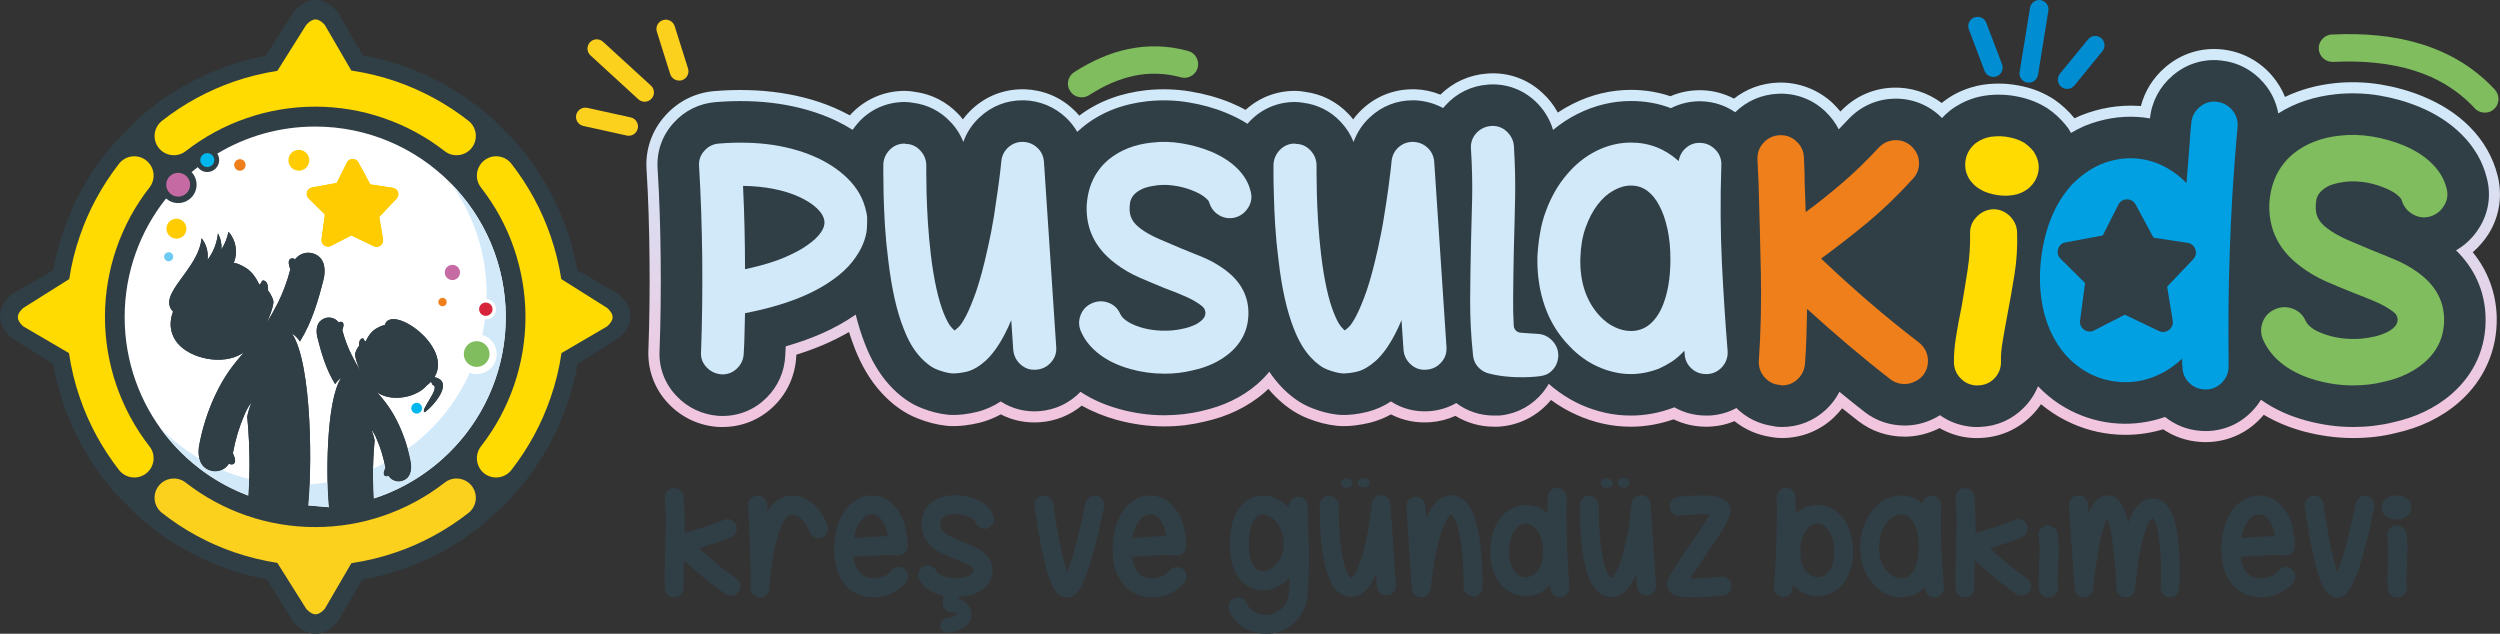
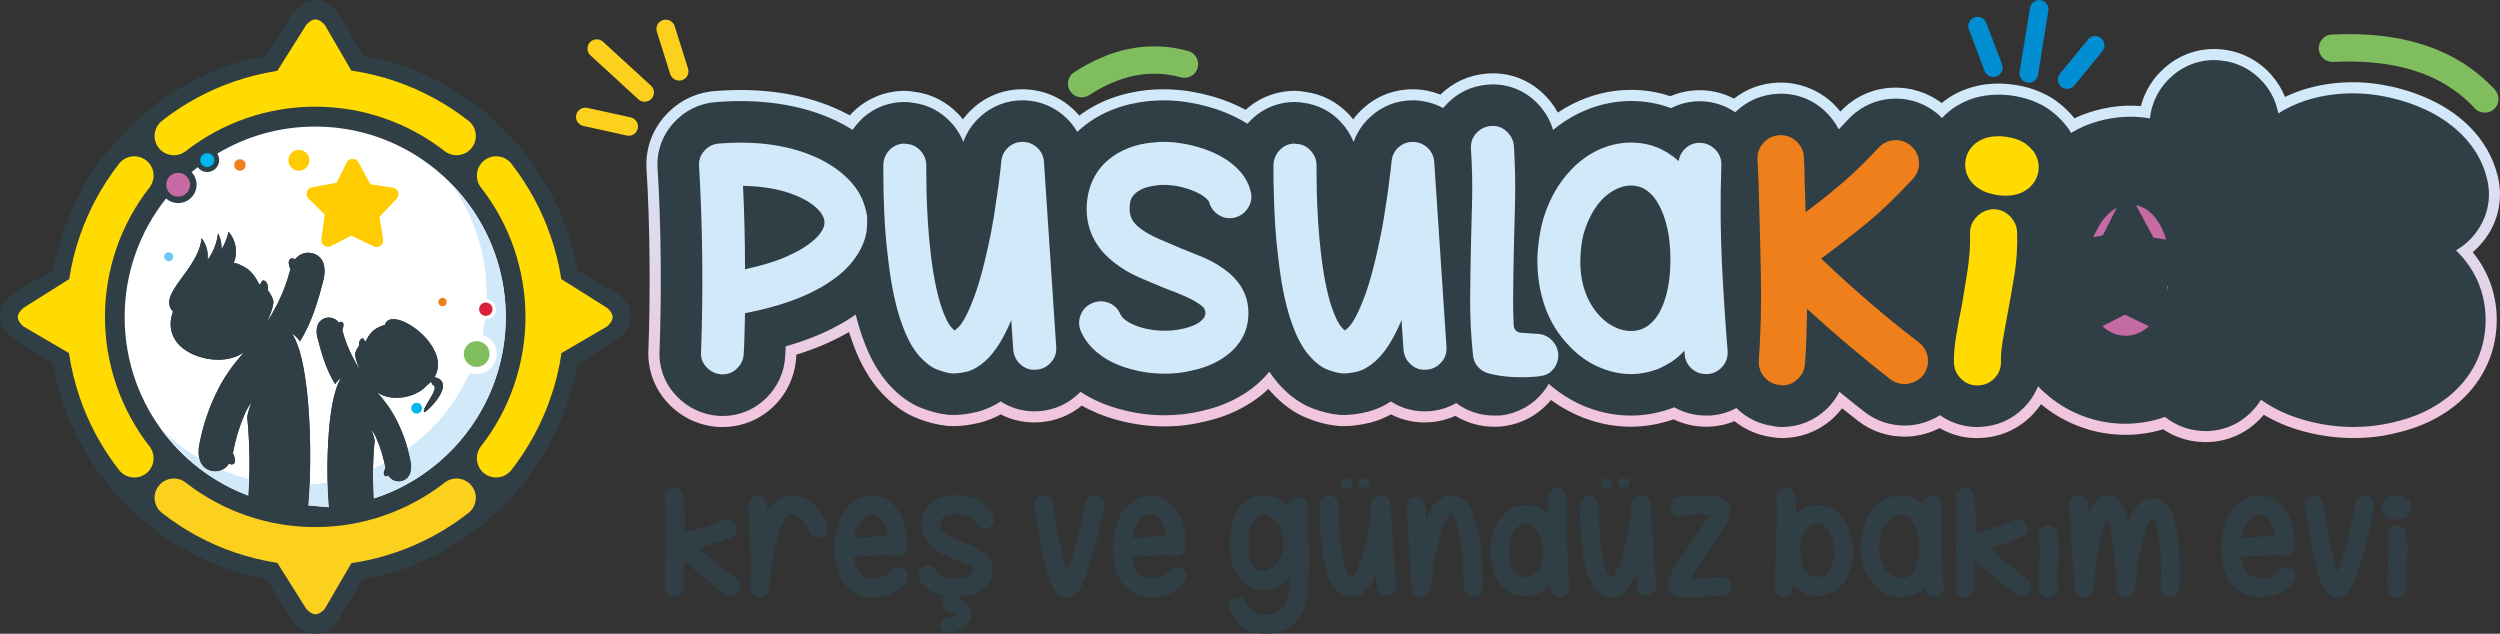
<svg xmlns="http://www.w3.org/2000/svg" xml:space="preserve" width="245.01mm" height="62.109mm" version="1.1" style="shape-rendering:geometricPrecision; text-rendering:geometricPrecision; image-rendering:optimizeQuality; fill-rule:evenodd; clip-rule:evenodd" viewBox="0 0 25130 6370">
  <rect x="0" y="0" width="25130" height="6370" fill="#333333" stroke="none" />
  <defs>
    <style type="text/css">
   
    .fil10 {fill:#FFDB02}
    .fil7 {fill:#FECC00}
    .fil12 {fill:#FECC00}
    .fil9 {fill:#F4993B}
    .fil5 {fill:#EF7F1A}
    .fil3 {fill:#D7243A}
    .fil11 {fill:#FBD11E}
    .fil13 {fill:#D1E9F9}
    .fil8 {fill:#C66AA4}
    .fil6 {fill:#6ECAF3}
    .fil2 {fill:#80BD5E}
    .fil0 {fill:#303E46}
    .fil4 {fill:#00B7ED}
    .fil1 {fill:white}
    .fil17 {fill:#FFDB02;fill-rule:nonzero}
    .fil16 {fill:#EF7F1A;fill-rule:nonzero}
    .fil24 {fill:#FBD11E;fill-rule:nonzero}
    .fil15 {fill:#D1E9F9;fill-rule:nonzero}
    .fil19 {fill:#C66AA4;fill-rule:nonzero}
    .fil18 {fill:#80BD5E;fill-rule:nonzero}
    .fil22 {fill:#78B93C;fill-rule:nonzero}
    .fil21 {fill:#303E46;fill-rule:nonzero}
    .fil20 {fill:#00A0E3;fill-rule:nonzero}
    .fil23 {fill:#008DD2;fill-rule:nonzero}
    .fil14 {fill:url(#id0)}
   
  </style>
    <linearGradient id="id0" gradientUnits="userSpaceOnUse" x1="16119.5" y1="1047.75" x2="16119.5" y2="4177.42">
      <stop offset="0" style="stop-opacity:1; stop-color:#D1E9F9" />
      <stop offset="1" style="stop-opacity:1; stop-color:#F1C5DE" />
    </linearGradient>
  </defs>
  <g id="Layer_x0020_1">
    <g id="_1735547960544">
      <g>
        <g>
          <path class="fil0" d="M5166 1408c330,369 551,821 638,1308l400 233c11,6 19,12 28,20 140,130 141,289 0,419 -8,7 -15,12 -23,17l-403 254c-89,503 -321,970 -668,1346 -3,2 -192,188 -195,190 -368,327 -818,545 -1302,631l-240 411c-6,11 -12,19 -20,28 -130,140 -289,140 -419,0 -7,-8 -12,-15 -17,-23l-264 -419c-479,-89 -925,-307 -1289,-632 -2,-1 -232,-232 -233,-234 -323,-367 -539,-815 -625,-1296l-406 -256c-8,-5 -15,-10 -22,-17 -141,-130 -141,-289 0,-419 8,-8 17,-14 27,-20l403 -235c81,-454 280,-879 576,-1234 4,-6 277,-288 283,-292 362,-322 803,-539 1278,-628l272 -432c5,-8 10,-15 17,-22 130,-141 289,-141 419,0 8,8 14,17 20,27l247 424c500,90 963,322 1337,667 2,2 178,181 181,184z" />
          <path class="fil1" d="M3168 1272c1058,0 1916,858 1916,1915 0,1012 -785,1841 -1779,1911l-602 -52c-833,-208 -1450,-961 -1450,-1859 0,-450 156,-865 416,-1192 33,29 75,46 122,46 102,0 185,-83 185,-185 0,-48 -19,-93 -50,-126 20,-17 40,-34 61,-50 22,29 57,49 96,49 66,0 120,-54 120,-120 0,-24 -7,-46 -19,-65 288,-173 624,-272 984,-272z" />
          <path class="fil2" d="M4791 3429c72,0 130,58 130,130 0,71 -58,129 -130,129 -71,0 -129,-58 -129,-129 0,-72 58,-130 129,-130z" />
          <path class="fil3" d="M4883 3041c37,0 68,30 68,67 0,37 -31,67 -68,67 -37,0 -67,-30 -67,-67 0,-37 30,-67 67,-67z" />
          <path class="fil4" d="M2083 1539c39,0 71,31 71,70 0,39 -32,70 -71,70 -38,0 -70,-31 -70,-70 0,-39 32,-70 70,-70z" />
          <path class="fil5" d="M2412 1600c-32,0 -58,26 -58,58 0,32 26,58 58,58 32,0 57,-26 57,-58 0,-32 -25,-58 -57,-58z" />
          <path class="fil6" d="M1696 2535c-25,0 -46,20 -46,45 0,26 21,46 46,46 25,0 45,-20 45,-46 0,-25 -20,-45 -45,-45z" />
-           <path class="fil7" d="M1774 2198c-56,0 -101,45 -101,101 0,55 45,100 101,100 55,0 100,-45 100,-100 0,-56 -45,-101 -100,-101z" />
-           <path class="fil8" d="M4548 2662c-43,0 -77,34 -77,76 0,43 34,77 77,77 42,0 76,-34 76,-77 0,-42 -34,-76 -76,-76z" />
          <path class="fil5" d="M4448 2994c-23,0 -42,19 -42,42 0,24 19,42 42,42 24,0 42,-18 42,-42 0,-23 -18,-42 -42,-42z" />
          <path class="fil4" d="M4188 4049c30,0 54,24 54,54 0,30 -24,54 -54,54 -29,0 -54,-24 -54,-54 0,-30 25,-54 54,-54z" />
          <path class="fil9" d="M3869 4341c-59,0 -106,-47 -106,-106 0,-59 47,-107 106,-107 59,0 107,48 107,107 0,59 -48,106 -107,106z" />
          <path class="fil7" d="M3004 1506c-58,0 -105,47 -105,105 0,58 47,105 105,105 58,0 105,-47 105,-105 0,-58 -47,-105 -105,-105z" />
          <path class="fil8" d="M1791 1737c66,0 120,53 120,119 0,67 -54,120 -120,120 -66,0 -120,-53 -120,-120 0,-66 54,-119 120,-119z" />
          <g>
            <path class="fil10" d="M3532 710l-268 -461c-66,-71 -118,-72 -185,0l-291 463c-148,23 -293,59 -434,107 -259,90 -505,222 -725,395 -85,66 -100,188 -34,272 66,84 188,99 272,33 185,-144 392,-256 613,-332 220,-76 453,-115 689,-115 236,0 468,39 688,115 221,76 428,188 613,332 84,66 206,51 272,-33 66,-84 51,-206 -33,-272 -221,-173 -467,-305 -726,-395 -146,-50 -297,-87 -451,-110l0 1z" />
            <path class="fil10" d="M5644 3549l460 -269c71,-65 73,-118 0,-184l-462 -291c-23,-148 -59,-293 -108,-434 -89,-260 -222,-505 -394,-726 -66,-84 -188,-99 -272,-33 -84,66 -99,187 -34,272 145,185 257,392 333,613 75,220 115,452 115,688 0,236 -40,469 -115,688 -76,221 -188,429 -333,614 -65,84 -50,206 34,272 84,65 206,50 272,-34 172,-221 305,-466 394,-726 51,-146 88,-297 110,-451l0 1z" />
            <path class="fil11" d="M3532 5661l-268 460c-66,71 -118,72 -185,0l-291 -463c-148,-23 -293,-59 -434,-107 -259,-89 -505,-222 -725,-395 -85,-66 -100,-187 -34,-272 66,-84 188,-99 272,-33 185,144 392,256 613,332 220,76 453,115 689,115 236,0 468,-39 688,-115 221,-76 428,-188 613,-332 84,-66 206,-51 272,33 66,85 51,206 -33,272 -221,173 -467,306 -726,395 -146,50 -297,87 -451,110l0 0z" />
            <path class="fil10" d="M693 3549l-460 -269c-71,-65 -72,-118 0,-184l463 -291c22,-148 58,-293 107,-434 89,-260 222,-505 394,-726 66,-84 188,-99 272,-33 85,66 100,187 34,272 -145,185 -256,392 -333,613 -75,220 -115,452 -115,688 0,236 40,469 115,688 77,221 188,429 333,614 66,84 51,206 -34,272 -84,65 -206,50 -272,-34 -172,-221 -305,-466 -394,-726 -51,-146 -87,-297 -110,-451l0 1z" />
          </g>
          <path class="fil0" d="M3091 5144c50,-400 48,-1495 -158,-1794 33,22 61,50 82,82 123,-199 184,-413 241,-638 18,-102 3,-195 -86,-238 -72,-34 -158,-12 -205,52 -10,-11 -26,-14 -40,-9 -40,16 -17,78 -6,110l-1 0c-30,117 -72,230 -125,337 -40,78 -78,145 -115,203 51,-106 77,-201 69,-228 -16,-57 -54,-103 -54,-103 0,0 8,-67 -26,-91 -35,-25 -40,14 -48,25 -8,11 -15,5 -15,5 0,0 -48,-116 -137,-167 -88,-52 -117,-47 -117,-47 43,-106 23,-228 -53,-313 -13,63 -37,123 -71,177 4,-56 -8,-112 -35,-161 -10,96 -47,189 -105,267 10,-78 -11,-157 -60,-219 -29,319 -454,564 -286,739 0,0 -80,167 47,319 127,151 449,226 649,100 6,-3 11,-7 17,-12 -100,117 -196,230 -295,444 -74,161 -128,333 -159,511 -11,103 11,195 104,231 74,29 158,1 199,-67 12,10 28,12 42,6 38,-19 10,-79 -3,-110 24,-133 63,-264 117,-389 18,-44 42,-86 72,-124 -20,47 -35,96 -45,146 16,163 23,326 23,489 -1,128 -7,273 -18,401 0,5 601,61 601,66z" />
          <path class="fil0" d="M3312 5144c-38,-300 -36,-1121 118,-1345 -25,16 -45,37 -61,62 -92,-149 -138,-310 -181,-479 -14,-76 -2,-146 65,-178 54,-26 118,-9 153,39 8,-8 20,-11 30,-7 30,12 13,58 5,82l0 0c23,88 54,173 95,253 29,59 58,109 85,152 -38,-79 -57,-150 -51,-171 12,-43 40,-77 40,-77 0,0 -6,-50 20,-68 26,-18 30,11 35,19 6,8 12,4 12,4 0,0 36,-87 102,-126 67,-39 88,-35 88,-35 60,-223 691,213 500,522 13,9 6,-4 19,5 173,56 -34,289 -115,347 -61,-11 168,-250 78,-274 -12,-18 -4,-14 -17,-32l0 0c-12,13 -27,26 -43,38 -95,114 -336,170 -486,76 -4,-3 -9,-6 -13,-9 75,87 147,172 221,332 56,121 96,250 120,383 8,78 -9,146 -78,173 -56,22 -119,1 -150,-50 -8,8 -21,9 -31,5 -29,-15 -8,-59 2,-83 -18,-100 -47,-197 -88,-291 -13,-33 -31,-65 -53,-93 14,35 26,72 33,109 -12,122 -17,244 -17,367 1,96 5,204 13,301 0,3 -451,45 -450,49z" />
          <path class="fil12" d="M3602 1632l118 217c1,3 3,4 6,5l223 34c25,4 44,20 52,44 8,23 2,47 -15,65l-170 179c-3,2 -3,4 -3,7l37 223c4,25 -6,48 -26,63 -19,14 -44,17 -67,6l-222 -107c-3,-1 -5,-1 -8,0l-200 104c-23,11 -47,9 -68,-5 -20,-14 -30,-37 -27,-62l33 -244c1,-4 0,-5 -2,-8l-161 -159c-17,-17 -23,-41 -16,-65 7,-24 26,-40 51,-45l242 -44c4,-1 5,-2 7,-5l101 -201c11,-22 32,-36 57,-36 25,0 47,12 58,34z" />
          <path class="fil13" d="M4535 1846c339,346 549,819 549,1341 0,853 -558,1576 -1328,1824 -4,-73 -7,-149 -7,-217 0,-28 0,-55 1,-83 39,-17 77,-36 115,-55 3,15 6,31 9,46 -10,24 -31,68 -2,83 10,4 23,3 31,-5 31,51 94,72 150,50 69,-27 86,-95 78,-173 -9,-49 -20,-98 -33,-146 269,-194 486,-457 624,-763 22,8 45,12 69,12 111,0 202,-90 202,-201 0,-92 -61,-169 -145,-193 11,-51 20,-103 27,-156 3,1 6,1 8,1 57,0 103,-46 103,-103 0,-54 -42,-98 -95,-102 0,-16 1,-31 1,-47 0,-415 -132,-799 -357,-1113zm-1228 3252l-2 0 -207 -18c6,-61 11,-132 14,-211l1 0c61,-4 121,-11 180,-21 2,96 7,182 14,250zm-810 -116c-359,-135 -667,-374 -887,-682 117,120 249,223 394,309 12,53 43,95 99,117 42,16 87,14 126,-3 89,37 181,68 276,93 -2,55 -4,111 -8,166z" />
        </g>
        <path class="fil0" d="M3091 5144c50,-400 48,-1495 -158,-1794 33,22 61,50 82,82 123,-199 184,-413 241,-638 18,-102 3,-195 -86,-238 -72,-34 -158,-12 -205,52 -10,-11 -26,-14 -40,-9 -40,16 -17,78 -6,110l-1 0c-30,117 -72,230 -125,337 -40,78 -78,145 -115,203 51,-106 77,-201 69,-228 -16,-57 -54,-103 -54,-103 0,0 8,-67 -26,-91 -35,-25 -40,14 -48,25 -8,11 -15,5 -15,5 0,0 -48,-116 -137,-167 -88,-52 -117,-47 -117,-47 43,-106 23,-228 -53,-313 -13,63 -37,123 -71,177 4,-56 -8,-112 -35,-161 -10,96 -47,189 -105,267 10,-78 -11,-157 -60,-219 -29,319 -454,564 -286,739 0,0 -80,167 47,319 127,151 449,226 649,100 6,-3 11,-7 17,-12 -100,117 -196,230 -295,444 -74,161 -128,333 -159,511 -11,103 11,195 104,231 74,29 158,1 199,-67 12,10 28,12 42,6 38,-19 10,-79 -3,-110 24,-133 63,-264 117,-389 18,-44 42,-86 72,-124 -20,47 -35,96 -45,146 16,163 23,326 23,489 -1,128 -7,273 -18,401 0,5 601,61 601,66z" />
        <path class="fil0" d="M3312 5144c-38,-300 -36,-1121 118,-1345 -25,16 -45,37 -61,62 -92,-149 -138,-310 -181,-479 -14,-76 -2,-146 65,-178 54,-26 118,-9 153,39 8,-8 20,-11 30,-7 30,12 13,58 5,82l0 0c23,88 54,173 95,253 29,59 58,109 85,152 -38,-79 -57,-150 -51,-171 12,-43 40,-77 40,-77 0,0 -6,-50 20,-68 26,-18 30,11 35,19 6,8 12,4 12,4 0,0 36,-87 102,-126 67,-39 88,-35 88,-35 60,-223 691,213 500,522 13,9 6,-4 19,5 173,56 -34,289 -115,347 -61,-11 168,-250 78,-274 -12,-18 -4,-14 -17,-32l0 0c-12,13 -27,26 -43,38 -95,114 -336,170 -486,76 -4,-3 -9,-6 -13,-9 75,87 147,172 221,332 56,121 96,250 120,383 8,78 -9,146 -78,173 -56,22 -119,1 -150,-50 -8,8 -21,9 -31,5 -29,-15 -8,-59 2,-83 -18,-100 -47,-197 -88,-291 -13,-33 -31,-65 -53,-93 14,35 26,72 33,109 -12,122 -17,244 -17,367 1,96 5,204 13,301 0,3 -451,45 -450,49z" />
        <path class="fil12" d="M3602 1632l118 217c1,3 3,4 6,5l223 34c25,4 44,20 52,44 8,23 2,47 -15,65l-170 179c-3,2 -3,4 -3,7l37 223c4,25 -6,48 -26,63 -19,14 -44,17 -67,6l-222 -107c-3,-1 -5,-1 -8,0l-200 104c-23,11 -47,9 -68,-5 -20,-14 -30,-37 -27,-62l33 -244c1,-4 0,-5 -2,-8l-161 -159c-17,-17 -23,-41 -16,-65 7,-24 26,-40 51,-45l242 -44c4,-1 5,-2 7,-5l101 -201c11,-22 32,-36 57,-36 25,0 47,12 58,34z" />
      </g>
      <g>
        <path class="fil14" d="M22969 974c156,-75 324,-119 497,-138 154,-16 311,-12 464,13 147,25 292,64 430,122 172,71 331,169 463,301 138,138 236,305 283,493 51,203 19,411 -92,588 -44,68 -97,130 -158,182 151,185 234,407 241,650 8,334 -127,638 -379,858 -182,159 -402,258 -637,310 -69,17 -138,30 -209,38 -72,8 -144,12 -217,12 -171,0 -342,-24 -507,-69 -138,-38 -270,-92 -393,-165 -12,15 -25,30 -39,44 -143,148 -333,229 -539,231 -13,1 -26,0 -39,-1l-18 -1c-135,-8 -264,-51 -376,-127 -149,45 -306,63 -461,53 -181,-11 -356,-59 -517,-141 -90,-45 -173,-101 -250,-164 -27,40 -58,78 -92,112 -137,139 -316,218 -510,227 -47,3 -94,1 -141,-5 -98,-13 -191,-45 -276,-94 -9,5 -18,9 -27,13 -102,47 -212,73 -324,73 -170,0 -333,-53 -468,-158 -54,-42 -108,-84 -161,-127 -25,32 -53,63 -83,92 -143,135 -327,207 -524,207 -37,0 -74,-4 -110,-11 -134,-20 -259,-74 -365,-159 -73,31 -151,49 -230,54 -13,1 -26,2 -39,2l-16 0c-114,0 -225,-25 -327,-74 -138,47 -282,74 -428,74 -95,0 -191,-10 -284,-31 -91,-21 -180,-50 -265,-89 -86,-38 -168,-86 -244,-141 -4,-3 -8,-6 -11,-8 -124,149 -295,243 -488,265 -21,3 -41,4 -61,4l-23 0c-138,0 -272,-37 -389,-109 -80,36 -166,58 -254,64 -136,10 -272,-16 -394,-79 -66,37 -137,65 -212,84 -100,24 -204,38 -307,33 -10,-1 -19,-2 -29,-3 -96,-10 -189,-35 -279,-70 -144,-54 -267,-148 -371,-261 -12,-13 -23,-25 -34,-39 -12,12 -24,23 -36,33 -174,152 -383,247 -607,296 -65,16 -131,28 -197,36 -68,8 -137,12 -206,12 -162,0 -323,-23 -480,-66 -122,-34 -240,-81 -350,-143 -119,98 -265,156 -420,167 -137,10 -273,-16 -394,-79 -67,37 -138,65 -213,84 -100,24 -203,38 -307,33 -9,-1 -19,-2 -29,-3 -95,-10 -189,-35 -278,-70 -145,-54 -268,-148 -372,-261 -119,-129 -205,-284 -269,-446 -21,-55 -40,-110 -58,-165 -166,97 -345,171 -529,228 0,6 0,12 -1,17 -10,188 -86,361 -219,494 -140,140 -324,216 -522,216l-10 0c-13,0 -26,0 -39,-1 -191,-14 -364,-96 -496,-235 -140,-148 -211,-342 -200,-546 11,-301 14,-603 11,-905 -3,-301 -11,-603 -30,-903 -13,-200 54,-391 188,-540 130,-145 304,-232 498,-247 222,-18 446,-14 666,19 209,32 414,89 605,181 29,14 58,29 87,44 7,-7 14,-15 21,-23 141,-144 329,-223 531,-223 34,0 68,4 101,10 169,22 320,100 437,223 16,17 32,35 46,54 29,-39 61,-75 96,-107 139,-128 315,-196 503,-196l4 0c6,0 13,0 20,0 184,7 355,77 489,204 21,19 40,40 58,61 197,-149 430,-229 676,-256 147,-15 295,-11 440,13 139,23 276,60 407,114 51,21 100,45 149,71 136,-124 310,-191 496,-191 34,0 68,4 102,10 168,22 320,100 437,223 16,17 32,35 46,54 29,-39 61,-75 96,-107 139,-128 315,-196 503,-196l3 0c7,0 14,0 21,0 87,3 173,21 254,54 127,-125 291,-199 471,-212 206,-16 403,53 554,194 63,57 115,124 155,198 48,-32 98,-61 150,-87 183,-92 381,-141 586,-141 135,0 268,21 396,64 101,-44 212,-64 323,-60 111,4 218,33 316,84 127,-100 280,-155 443,-161 202,-7 403,68 551,208 27,26 52,54 76,83 139,-148 324,-233 527,-240 176,-7 351,49 491,154 0,0 0,0 0,0 6,-5 13,-10 19,-15 39,-30 81,-57 125,-80 50,-26 103,-47 158,-63 72,-22 146,-33 221,-36 65,-3 130,0 194,9 137,18 269,61 387,133 8,5 16,10 24,15 76,52 145,115 203,186 2,2 3,3 5,5 16,-8 33,-15 49,-23 7,-3 15,-6 22,-9 180,-71 375,-105 569,-93 9,0 18,1 26,2 40,-153 125,-287 246,-391 157,-135 358,-200 565,-179 199,20 378,113 508,265 55,64 99,136 130,213z" />
        <path class="fil0" d="M22901 1140c173,-110 370,-171 577,-193 145,-15 290,-11 434,12 139,23 275,61 406,115 158,65 305,156 426,277 124,123 213,272 254,441 45,173 17,350 -79,501 -59,94 -138,170 -231,223 181,177 290,404 297,672 8,303 -112,572 -340,771 -169,147 -372,238 -590,286 -64,16 -129,27 -195,35 -68,8 -137,12 -205,12 -162,0 -322,-23 -478,-66 -161,-44 -314,-111 -450,-208 -25,42 -56,81 -91,117 -122,127 -284,196 -460,198 -11,0 -20,0 -31,-1l-18 -1c-135,-8 -260,-57 -364,-140 -151,53 -312,76 -473,66 -166,-10 -326,-54 -474,-129 -124,-63 -235,-146 -330,-246 -32,79 -79,152 -142,215 -118,120 -270,187 -437,194 -39,3 -79,1 -119,-5 -106,-14 -203,-53 -288,-113 -24,16 -50,30 -77,42 -87,41 -181,62 -277,62 -146,0 -284,-45 -400,-134 -86,-67 -171,-135 -256,-205 -33,65 -78,125 -133,177 -122,115 -278,177 -447,177 -30,0 -61,-3 -90,-10 -140,-20 -266,-82 -366,-181 -78,43 -165,68 -257,75 -11,1 -20,1 -31,1l-16 0c-114,0 -223,-28 -319,-83 -3,1 -7,2 -11,4 -136,51 -279,79 -425,79 -87,0 -174,-9 -259,-28 -84,-19 -166,-46 -245,-81 -79,-36 -154,-80 -224,-131 -34,-24 -67,-51 -99,-79 -17,30 -37,58 -58,85 -106,130 -253,212 -420,232 -17,2 -31,2 -48,2l-23 0c-140,0 -271,-43 -381,-126 -81,47 -173,75 -270,82 -139,10 -273,-24 -387,-98 -72,48 -152,84 -237,105 -90,22 -183,35 -275,30 -8,0 -15,-1 -23,-2 -86,-9 -170,-32 -251,-63 -128,-48 -237,-132 -329,-232 -39,-43 -75,-89 -107,-137 -35,43 -75,84 -118,122 -160,140 -353,226 -559,272 -61,15 -123,26 -185,33 -64,7 -128,11 -193,11 -152,0 -303,-21 -450,-62 -139,-38 -273,-94 -393,-174 -111,115 -255,183 -416,195 -139,10 -272,-24 -386,-98 -73,48 -152,84 -238,105 -90,22 -183,35 -275,30 -8,0 -15,-1 -23,-2 -86,-9 -170,-32 -251,-63 -128,-48 -237,-132 -329,-232 -109,-120 -189,-262 -247,-412 -38,-96 -69,-197 -95,-299 -210,147 -453,248 -703,319 -1,32 -3,64 -5,96 -8,160 -73,306 -187,420 -119,119 -274,184 -443,184l-10 0c-11,0 -20,-1 -31,-1 -163,-12 -311,-82 -423,-201 -120,-126 -180,-290 -169,-463 11,-304 14,-608 11,-912 -3,-303 -12,-607 -31,-909 -11,-171 45,-332 160,-459 110,-123 258,-197 424,-210 213,-17 428,-14 640,18 198,30 393,85 574,171 56,27 110,57 162,90 22,-32 47,-62 74,-91 120,-123 279,-189 451,-189 28,0 56,3 83,8 143,18 273,83 374,190 58,60 102,129 131,204 34,-96 91,-182 168,-252 118,-109 267,-167 427,-167l4 0c5,0 10,0 16,0 157,6 302,66 417,174 45,43 83,91 113,143 17,-15 34,-30 52,-45 188,-156 415,-237 657,-263 137,-14 274,-11 410,12 131,21 259,56 382,107 73,30 144,66 210,108 9,-10 18,-20 28,-30 120,-123 278,-189 450,-189 29,0 57,3 84,8 143,18 273,83 374,190 57,60 101,129 131,204 34,-96 91,-182 168,-252 118,-109 267,-167 427,-167l3 0c6,0 11,0 16,0 102,4 199,31 286,78 7,-9 15,-17 23,-26 112,-125 262,-198 429,-210 176,-13 341,45 471,164 87,81 150,181 182,292 76,-63 159,-118 248,-162 168,-84 348,-129 536,-129 141,0 276,24 401,72 96,-49 203,-73 313,-69 122,5 236,43 333,110 118,-115 269,-180 435,-186 175,-7 343,56 470,177 56,53 102,114 136,181 32,-33 64,-66 95,-100 120,-128 279,-202 454,-208 171,-7 335,53 462,168 3,3 5,5 8,8 7,6 13,12 19,18 21,-23 44,-45 69,-65 5,-5 9,-8 14,-12 35,-27 72,-50 110,-70 44,-23 90,-41 138,-56 63,-18 128,-28 193,-31 59,-2 117,0 175,8 122,17 239,54 344,118 7,4 13,8 19,12 68,46 128,102 180,165 10,12 18,22 27,35 10,15 19,30 27,46 43,-25 86,-48 132,-68 6,-3 11,-5 17,-7 166,-66 342,-97 521,-86 42,3 83,7 124,15 18,-170 98,-319 227,-430 135,-116 305,-171 481,-153 172,17 324,96 436,227 77,89 126,194 146,306z" />
        <path class="fil15" d="M7253 3763c-60,-5 -110,-28 -151,-72 -41,-43 -60,-94 -55,-154 11,-302 15,-614 12,-938 -4,-323 -14,-633 -32,-930 -4,-58 13,-109 53,-153 40,-45 89,-69 146,-73 195,-16 377,-11 546,14 168,26 320,71 455,135 133,64 242,143 326,236 46,51 83,106 110,165 26,58 44,119 53,181 2,33 1,74 -2,123 -3,49 -17,101 -40,158 -23,56 -59,116 -108,178 -49,62 -115,123 -199,182 -213,151 -506,262 -878,333 -2,69 -4,137 -5,204 -1,68 -4,135 -8,202 -2,57 -24,106 -65,147 -41,41 -90,62 -148,62l-10 0z" />
        <path class="fil15" d="M10278 1426l4 0c57,2 106,22 146,60 40,37 62,85 66,143l123 1858c5,60 -13,112 -53,156 -40,45 -90,69 -150,73 -59,5 -111,-13 -156,-53 -44,-40 -68,-90 -73,-149l-20 -296c-20,48 -41,94 -63,136 -60,117 -125,208 -196,273 -64,57 -126,93 -185,108 -58,14 -110,20 -154,18 -42,-4 -91,-17 -146,-38 -56,-21 -112,-63 -170,-125 -67,-73 -122,-167 -166,-283 -71,-175 -123,-407 -157,-698 -15,-117 -26,-232 -33,-345 -6,-113 -11,-214 -13,-301 -2,-88 -3,-160 -3,-216 0,-57 0,-87 0,-92 2,-57 23,-107 64,-149 41,-42 92,-63 152,-63 2,0 3,1 3,3 60,0 110,21 151,65 41,43 62,94 62,154 0,0 0,26 0,78 0,52 1,121 3,205 2,84 7,180 13,287 7,108 17,217 30,328 31,255 75,451 130,588 27,65 50,108 70,132 20,23 33,36 40,38 2,-2 14,-12 35,-30 21,-18 47,-56 78,-115 31,-59 65,-142 103,-249 37,-108 76,-252 116,-434 25,-109 45,-215 62,-319 16,-104 30,-197 41,-278 11,-81 20,-147 25,-197 6,-51 8,-77 8,-77 5,-55 28,-102 69,-140 41,-37 89,-56 144,-56z" />
        <path class="fil15" d="M11704 3756c-115,0 -228,-15 -339,-46 -122,-34 -225,-82 -311,-147 -85,-64 -148,-140 -187,-229 -25,-55 -26,-111 -5,-166 21,-56 59,-95 114,-120 56,-24 111,-26 167,-5 55,21 95,59 119,115 13,29 41,55 82,80 41,24 91,44 149,60 59,15 123,24 191,26 69,2 138,-4 206,-20 14,-2 33,-7 59,-15 25,-8 51,-18 76,-31 26,-14 47,-30 65,-49 18,-18 27,-41 27,-68 0,-6 -3,-17 -9,-33 -5,-15 -27,-35 -65,-60 -39,-26 -88,-52 -146,-76 -57,-25 -118,-49 -183,-73 -88,-36 -176,-72 -262,-110 -87,-38 -168,-85 -243,-143 -197,-149 -293,-340 -286,-575 11,-197 85,-354 223,-469 117,-95 262,-152 435,-169 98,-12 197,-9 298,8 101,16 198,44 291,81 111,47 200,104 269,173 69,69 113,145 133,230 15,57 7,111 -25,162 -32,51 -77,85 -135,100 -57,13 -111,5 -161,-26 -50,-31 -82,-76 -98,-133 -4,-11 -20,-28 -48,-50 -28,-22 -70,-45 -128,-67 -62,-24 -127,-40 -195,-48 -67,-8 -130,-6 -187,5 -58,9 -103,23 -135,42 -32,18 -56,38 -71,59 -16,22 -25,43 -29,65 -3,22 -5,40 -5,53 -2,45 6,84 24,117 17,33 47,65 89,96 51,38 113,72 185,103 72,31 144,62 218,93 73,29 145,59 217,88 72,30 138,66 198,108 171,116 258,262 263,439 4,164 -57,302 -183,413 -100,86 -226,146 -379,179 -44,11 -90,19 -138,25 -48,6 -96,8 -145,8z" />
        <path class="fil15" d="M14201 1426l3 0c58,2 107,22 147,60 39,37 62,85 66,143l123 1858c4,60 -13,112 -53,156 -40,45 -90,69 -150,73 -60,5 -112,-13 -156,-53 -44,-40 -69,-90 -73,-149l-20 -296c-20,48 -41,94 -63,136 -60,117 -125,208 -196,273 -65,57 -126,93 -185,108 -59,14 -110,20 -154,18 -43,-4 -91,-17 -147,-38 -55,-21 -112,-63 -169,-125 -67,-73 -122,-167 -167,-283 -70,-175 -123,-407 -156,-698 -15,-117 -26,-232 -33,-345 -7,-113 -11,-214 -13,-301 -3,-88 -4,-160 -4,-216 0,-57 0,-87 0,-92 3,-57 24,-107 65,-149 41,-42 92,-63 151,-63 3,0 4,1 4,3 60,0 110,21 151,65 41,43 62,94 62,154 0,0 0,26 0,78 0,52 1,121 3,205 2,84 7,180 13,287 7,108 17,217 30,328 31,255 74,451 130,588 26,65 50,108 70,132 19,23 33,36 39,38 3,-2 14,-12 35,-30 21,-18 47,-56 78,-115 31,-59 66,-142 104,-249 37,-108 76,-252 116,-434 24,-109 45,-215 61,-319 17,-104 31,-197 42,-278 11,-81 19,-147 25,-197 5,-51 8,-77 8,-77 5,-55 27,-102 68,-140 41,-37 90,-56 145,-56z" />
        <path class="fil15" d="M14971 3755c-36,-8 -68,-24 -97,-50 -41,-37 -64,-84 -68,-142 -20,-192 -29,-377 -28,-555 1,-177 4,-360 8,-548 4,-153 8,-309 12,-467 3,-159 -1,-324 -12,-497 -4,-60 13,-112 53,-157 40,-44 90,-68 150,-73 60,-4 112,14 156,55 44,41 69,91 73,148 11,182 15,355 12,519 -4,164 -7,326 -12,485 -4,180 -7,355 -8,525 -1,91 1,182 6,275 2,38 31,68 69,71 57,5 116,8 175,12 57,3 106,28 147,72 40,44 59,96 57,154l-3 23c-8,54 -34,99 -76,134 -42,35 -92,42 -150,47 -166,14 -333,3 -460,-30 -1,-1 -2,-1 -4,-1z" />
        <path class="fil15" d="M16611 3234c58,-59 102,-143 133,-251 31,-107 47,-233 47,-377 0,-113 -10,-215 -30,-306 -20,-91 -47,-169 -82,-234 -34,-66 -75,-115 -123,-150 -47,-34 -101,-51 -161,-51 -58,0 -116,16 -176,50 -60,33 -114,81 -161,144 -48,63 -88,140 -120,230 -32,89 -49,191 -52,304 -4,119 11,230 45,331 35,100 86,186 155,257 44,47 93,83 148,108 54,26 108,38 161,38 84,0 156,-31 216,-93zm755 293c4,60 -13,112 -52,158 -39,45 -88,70 -148,75l-16 0c-58,0 -107,-19 -148,-57 -41,-38 -64,-85 -68,-143 0,-15 -2,-28 -4,-36 -2,4 -6,10 -13,16 -36,38 -74,70 -115,97 -41,26 -83,49 -128,69 -95,36 -188,54 -279,54 -58,0 -114,-6 -168,-19 -54,-12 -109,-30 -164,-55 -54,-24 -104,-53 -152,-88 -47,-34 -92,-73 -134,-118 -111,-113 -194,-246 -248,-400 -54,-154 -79,-321 -75,-501 5,-82 13,-161 27,-239 13,-77 33,-152 60,-223 51,-137 119,-257 206,-359 86,-104 186,-184 299,-241 113,-56 229,-84 349,-84 182,0 341,62 479,186 9,-53 33,-98 74,-133 41,-36 90,-52 145,-50 58,2 108,25 150,68 42,43 62,95 60,155 -12,350 -9,682 6,995 16,314 35,605 57,873z" />
        <path class="fil16" d="M19290 3443c50,41 80,92 88,154 8,63 -7,120 -45,173 -24,29 -53,51 -86,66 -34,16 -67,24 -101,24 -55,0 -103,-16 -143,-47 -142,-110 -283,-225 -423,-343 -140,-119 -278,-240 -415,-365 -2,94 -4,186 -7,277 -2,91 -7,182 -14,273 -5,62 -29,114 -74,156 -44,42 -97,63 -160,63 -2,0 -4,-1 -7,-2 -2,-1 -5,-2 -7,-2 -65,-4 -118,-31 -160,-79 -42,-48 -60,-104 -56,-169 20,-287 26,-582 20,-883 -6,-302 -14,-603 -23,-902l-11 -237c-2,-65 19,-121 63,-167 44,-47 99,-72 163,-74 65,-2 121,19 167,63 47,44 72,98 74,160 2,41 4,80 5,118 2,39 2,78 2,119l11 313c127,-94 251,-193 372,-297 121,-104 241,-221 361,-350 45,-48 100,-73 163,-76 64,-2 120,18 167,61 48,46 74,100 76,164 2,63 -19,119 -65,167 -151,165 -302,311 -454,437 -152,125 -307,246 -465,361 153,146 313,291 479,434 167,144 335,281 505,410z" />
        <path class="fil17" d="M20276 2332c5,146 -4,290 -27,431 -23,142 -47,278 -72,408 -17,89 -32,175 -46,258 -14,83 -20,152 -17,208 0,65 -22,121 -67,167 -45,46 -101,69 -167,70 -7,1 -19,1 -36,-2 -55,-7 -102,-32 -141,-75 -40,-43 -60,-93 -62,-152 -1,-82 6,-170 22,-265 15,-95 33,-194 55,-297 20,-118 41,-240 60,-367 20,-127 28,-251 25,-372 -1,-63 21,-118 67,-165 45,-47 100,-72 163,-76 64,-1 119,21 167,66 47,46 73,100 76,163zm165 -811c42,63 59,128 50,195 -10,69 -43,128 -101,178 -35,27 -72,46 -113,58 -57,16 -122,19 -193,10 -33,-5 -66,-12 -99,-23 -32,-10 -60,-23 -85,-39 -20,-12 -38,-25 -53,-39 -15,-15 -28,-30 -41,-46 -42,-59 -59,-125 -49,-199 10,-69 43,-127 100,-175 16,-12 34,-23 52,-33 18,-9 39,-17 61,-24 28,-8 59,-13 93,-14 34,-2 68,0 101,4 71,10 132,30 184,61 35,25 66,53 93,86z" />
-         <path class="fil18" d="M23655 3874c-124,0 -247,-17 -366,-50 -132,-36 -244,-89 -336,-158 -93,-70 -160,-152 -203,-248 -27,-60 -28,-120 -6,-180 23,-60 64,-103 124,-129 60,-27 120,-28 180,-6 60,23 103,64 129,124 15,31 44,60 88,87 45,26 98,47 162,64 63,17 132,27 207,29 74,2 148,-5 222,-22 15,-2 36,-7 63,-16 28,-8 55,-20 83,-34 27,-14 51,-32 70,-52 19,-20 29,-45 29,-74 0,-7 -3,-19 -9,-36 -6,-16 -30,-38 -70,-64 -44,-29 -96,-57 -159,-83 -62,-26 -128,-53 -197,-79 -96,-38 -191,-78 -284,-118 -93,-41 -181,-93 -262,-155 -213,-160 -316,-368 -309,-622 12,-213 92,-382 240,-506 127,-103 284,-164 471,-183 106,-12 213,-9 322,9 109,18 213,47 314,88 120,50 217,112 291,187 74,74 122,156 144,247 17,63 8,121 -27,176 -35,56 -83,91 -146,108 -62,15 -120,5 -174,-29 -54,-33 -89,-81 -106,-143 -5,-12 -22,-30 -52,-54 -30,-24 -76,-48 -138,-72 -67,-26 -137,-44 -211,-52 -73,-8 -140,-7 -202,5 -63,10 -111,25 -146,45 -35,21 -60,42 -77,65 -17,23 -27,46 -31,70 -3,24 -5,43 -5,57 -3,48 6,90 25,126 19,36 51,71 97,104 55,41 122,78 199,112 78,33 157,67 236,100 79,31 157,63 235,96 78,32 149,71 214,116 184,125 279,283 284,475 4,177 -61,325 -198,445 -108,93 -244,158 -410,194 -47,12 -97,21 -149,27 -51,6 -103,9 -156,9z" />
        <path class="fil19" d="M21603 3278c122,-112 191,-288 206,-527 6,-141 -4,-254 -33,-340 -28,-86 -58,-151 -92,-197 -68,-97 -152,-150 -253,-156 -47,-3 -94,6 -140,26 -45,19 -86,50 -123,91 -36,38 -73,98 -112,178 -38,81 -64,192 -78,335 -13,122 -7,231 15,327 23,96 61,175 115,236 67,76 146,117 237,123 93,6 179,-26 258,-96z" />
-         <path class="fil20" d="M22402 3678c1,65 -21,120 -66,167 -45,46 -100,70 -165,70l-17 -1c-60,-4 -111,-27 -153,-71 -41,-43 -63,-96 -63,-158 -2,-12 -3,-26 -3,-40 -1,-15 0,-28 0,-40l-22 20c-87,77 -181,133 -283,170 -102,37 -207,52 -314,45 -110,-7 -213,-35 -310,-84 -96,-50 -180,-116 -252,-200 -94,-111 -161,-243 -202,-394 -21,-78 -35,-160 -42,-246 -7,-85 -6,-175 2,-268 33,-334 137,-597 313,-790 87,-90 185,-160 294,-208 115,-46 229,-65 342,-58 117,7 229,42 335,104 72,43 132,91 182,144 7,-71 28,-340 33,-408 4,-68 9,-134 16,-199 6,-62 34,-114 83,-156 50,-43 106,-61 168,-55 64,7 117,35 160,84 42,50 60,107 54,171 -15,155 -43,519 -53,695 -10,176 -18,358 -25,546 -7,188 -11,379 -13,575 -1,195 -1,390 1,585z" />
        <path class="fil21" d="M7469 1868c13,273 20,552 20,838 166,-36 300,-76 401,-120 100,-44 176,-85 227,-123 58,-40 102,-81 132,-123 30,-42 42,-81 38,-116 -5,-42 -28,-84 -72,-127 -43,-42 -100,-79 -171,-113 -155,-73 -347,-112 -575,-116z" />
        <path class="fil22" d="M23448 548c-35,2 -65,-25 -67,-61 -1,-35 26,-65 61,-67 322,-15 619,13 884,96 269,84 504,225 698,435 25,26 23,67 -3,91 -26,24 -66,23 -90,-3 -179,-193 -396,-323 -643,-400 -250,-79 -532,-105 -840,-91z" />
        <path class="fil18" d="M23452 622c-38,1 -73,-12 -99,-36 -26,-24 -43,-57 -45,-95l0 -1c-2,-37 12,-72 36,-98 23,-26 57,-44 95,-45 165,-8 323,-5 474,11 153,16 298,45 435,88 140,44 271,103 394,178 121,75 233,166 335,275l1 2c26,28 38,64 37,99 -1,34 -15,68 -42,94l-2 2c-27,26 -63,38 -98,36 -35,-1 -69,-15 -95,-41l-1 -2c-85,-92 -179,-168 -281,-231 -101,-63 -212,-112 -330,-149 -120,-38 -249,-63 -384,-77 -137,-15 -280,-17 -430,-10l0 0z" />
        <path class="fil23" d="M20486 753c-9,51 -57,85 -108,77 -51,-8 -85,-56 -77,-107l105 -644c8,-51 56,-86 107,-78 51,9 86,57 77,108l-104 644z" />
        <g>
          <path class="fil23" d="M20852 859c-33,40 -92,46 -132,14 -40,-33 -46,-92 -14,-132l283 -345c32,-40 91,-46 131,-14 40,33 46,92 14,132l-282 345z" />
          <path class="fil23" d="M20125 647c18,48 -7,102 -55,120 -48,18 -102,-6 -121,-54l-158 -418c-18,-48 6,-102 55,-120 48,-18 102,6 120,54l159 418z" />
        </g>
        <path class="fil24" d="M6543 860c38,35 41,94 6,132 -35,38 -94,41 -132,6l-481 -441c-38,-34 -41,-94 -6,-132 35,-38 94,-40 132,-5l481 440z" />
        <g>
          <path class="fil24" d="M6916 688c16,50 -12,102 -61,118 -49,15 -102,-12 -118,-61l-134 -426c-16,-49 12,-102 61,-117 49,-16 102,11 118,61l134 425z" />
          <path class="fil24" d="M6340 1180c50,11 82,61 71,111 -12,51 -61,83 -112,71l-435 -96c-51,-11 -83,-61 -72,-111 12,-50 61,-82 112,-71l436 96z" />
        </g>
        <path class="fil0" d="M21467 2055l177 328c2,4 4,6 9,7l337 51c37,6 66,30 78,66 12,35 4,72 -22,99l-257 270c-4,3 -5,6 -4,11l55 336c6,37 -8,71 -38,94 -30,22 -67,26 -101,10l-336 -161c-5,-3 -7,-3 -12,0l-302 155c-33,18 -71,15 -102,-7 -30,-21 -45,-56 -40,-93l49 -369c1,-5 0,-7 -3,-11l-242 -240c-27,-26 -36,-62 -25,-98 11,-36 39,-61 76,-67l366 -68c6,0 7,-2 10,-7l153 -303c17,-34 49,-54 86,-54 38,-1 70,18 88,51z" />
        <path class="fil18" d="M10907 895c-30,19 -69,10 -88,-20 -20,-30 -11,-69 19,-88 169,-109 343,-186 523,-223 182,-38 369,-35 562,19 34,9 54,45 45,79 -9,34 -45,54 -79,44 -173,-47 -340,-50 -502,-17 -163,34 -323,105 -480,206z" />
        <path class="fil18" d="M10947 957c-32,20 -69,26 -104,18 -34,-7 -66,-28 -86,-60 -21,-32 -27,-69 -19,-104 7,-34 28,-66 60,-86 88,-57 178,-105 268,-144 92,-40 185,-70 281,-89 96,-20 194,-29 293,-26 100,3 201,18 303,46 36,10 66,34 83,65 17,30 23,68 13,104 -10,37 -34,66 -65,83 -31,18 -68,23 -104,13 -81,-22 -160,-34 -238,-36 -78,-3 -154,5 -230,20 -77,16 -153,41 -228,73 -76,33 -151,74 -227,123z" />
        <g>
          <path class="fil21" d="M7401 5815c22,16 35,37 40,62 4,25 -1,49 -17,72 -10,13 -22,23 -35,30 -14,6 -28,9 -43,9 -19,0 -38,-6 -55,-17 -82,-58 -156,-115 -223,-170 -66,-56 -131,-112 -193,-169 -2,46 -3,92 -4,137 0,46 0,91 1,137 0,27 -9,49 -27,68 -18,19 -40,29 -67,29l-1 0c-26,0 -49,-9 -67,-27 -19,-18 -28,-40 -28,-65 -2,-61 -2,-121 -1,-181 2,-60 3,-119 5,-178 3,-90 5,-180 6,-271 1,-91 -2,-181 -10,-272 -2,-26 5,-50 22,-70 16,-20 38,-31 64,-33 26,-2 50,6 70,22 20,17 31,38 33,65 5,61 9,122 11,182 1,60 1,120 0,181 68,-20 134,-39 198,-59 64,-20 129,-44 195,-71 24,-11 48,-12 72,-2 24,10 41,27 52,51 11,25 11,49 1,73 -10,24 -28,41 -52,52 -55,23 -109,44 -163,61 -53,18 -107,35 -159,51 57,51 116,101 175,151 60,50 126,101 200,152zm239 192l-5 0c-26,-2 -48,-12 -66,-31 -18,-18 -26,-40 -25,-67 2,-122 1,-244 -4,-367 -4,-122 -9,-244 -15,-366 -1,-16 -2,-31 -2,-47 -1,-16 -1,-31 -2,-47 -2,-26 6,-49 24,-68 18,-19 40,-29 67,-31 26,-2 49,6 68,24 20,18 30,40 32,66 1,11 2,22 2,34 0,12 0,23 1,34 23,-39 50,-72 82,-98 71,-58 154,-74 248,-49 67,20 126,60 177,120 25,30 45,59 60,89 16,30 28,56 36,78 9,26 8,50 -3,73 -10,24 -28,40 -52,50 -26,10 -50,9 -73,-1 -24,-11 -41,-29 -50,-54 -7,-18 -15,-36 -25,-54 -10,-18 -21,-35 -33,-50 -12,-16 -26,-30 -41,-42 -15,-12 -31,-21 -48,-26 -20,-5 -36,-5 -47,-2 -11,3 -21,8 -29,14 -23,20 -45,56 -66,105 -19,49 -36,100 -49,152 -14,52 -25,105 -34,159 -9,53 -16,107 -21,159 -6,53 -10,104 -13,154 -2,25 -11,47 -29,64 -18,17 -40,25 -65,25zm1142 -3c-46,0 -91,-7 -133,-22 -88,-31 -155,-89 -200,-175 -50,-90 -71,-203 -62,-340 5,-72 17,-138 37,-198 20,-60 48,-112 83,-156 33,-42 73,-75 119,-100 48,-23 96,-34 145,-33 49,2 96,15 140,39 45,27 83,63 113,107 32,45 56,98 73,160 17,61 26,128 28,202 0,27 -10,51 -31,71 -21,19 -46,27 -73,25 -53,-5 -105,-6 -157,-3 -53,2 -107,5 -162,9 -20,2 -40,3 -60,4 -21,1 -41,2 -62,3 6,47 18,87 35,119 22,42 54,71 97,86 45,15 93,15 144,0 22,-6 42,-14 60,-25 17,-12 31,-24 41,-38 14,-21 34,-34 60,-38 26,-5 50,1 71,16 22,15 35,35 39,61 4,26 -1,50 -15,71 -23,31 -51,58 -86,81 -35,23 -73,42 -116,55 -22,6 -43,11 -64,14 -21,4 -42,5 -64,5zm-19 -834c-39,0 -74,20 -107,61 -13,17 -27,39 -40,67 -13,28 -23,64 -31,109 16,-1 33,-2 51,-3 18,-1 35,-2 53,-4 39,-2 78,-4 117,-7 39,-2 79,-3 120,-3 -6,-39 -14,-70 -25,-95 -11,-25 -22,-45 -32,-61 -31,-43 -65,-64 -104,-64l-2 0zm762 1190c-19,0 -35,-6 -50,-18 -14,-12 -22,-28 -24,-48 -2,-19 4,-37 16,-53 13,-16 30,-25 50,-27 11,-1 22,-3 35,-6 12,-3 23,-7 34,-10 11,-5 19,-10 23,-13 5,-3 9,-6 11,-8 0,-2 -1,-4 -3,-6 -4,-10 -23,-15 -57,-17 -23,0 -42,-9 -57,-27 -15,-16 -23,-35 -24,-56 -1,-21 0,-40 2,-58l0 -12 0 -11c-4,-2 -8,-4 -12,-4 -4,0 -8,-2 -12,-4 -54,-14 -99,-36 -137,-64 -37,-28 -65,-62 -82,-101 -11,-24 -12,-49 -3,-73 10,-25 27,-42 51,-53 24,-11 49,-11 73,-2 24,9 42,26 53,50 6,13 18,25 36,35 18,11 40,20 66,27 25,7 53,11 84,12 30,1 60,-2 90,-9 6,-1 15,-3 26,-7 11,-3 23,-8 34,-14 11,-6 20,-13 28,-21 8,-8 12,-18 12,-30 0,-3 -1,-8 -4,-15 -2,-6 -12,-15 -28,-26 -18,-12 -39,-23 -65,-34 -25,-10 -52,-21 -80,-32 -39,-15 -78,-32 -116,-48 -38,-17 -73,-38 -107,-63 -86,-65 -128,-150 -126,-253 5,-87 38,-156 99,-207 51,-42 115,-67 191,-74 43,-5 87,-4 131,3 45,8 87,20 128,36 49,21 89,46 119,76 30,31 50,64 59,101 6,26 3,50 -11,72 -15,22 -34,37 -60,44 -25,6 -49,2 -71,-12 -22,-13 -36,-33 -43,-58 -2,-5 -9,-13 -21,-22 -12,-10 -31,-20 -56,-30 -28,-10 -56,-17 -86,-21 -30,-3 -57,-2 -83,2 -25,4 -45,10 -59,19 -14,8 -25,17 -32,26 -6,9 -11,19 -12,29 -1,9 -2,17 -2,23 -1,20 2,37 10,51 8,15 21,29 40,43 22,16 49,31 81,45 32,14 63,27 96,41 32,13 64,26 96,39 31,13 60,29 87,47 75,51 113,116 115,194 2,72 -25,132 -80,181 -44,38 -100,65 -167,79 -17,4 -34,7 -51,10 -18,2 -35,4 -53,5l0 13c5,2 10,3 15,4 4,1 9,3 14,5 40,16 70,42 90,76 13,23 20,47 21,72 0,24 -5,47 -16,68 -21,39 -57,69 -108,90 -17,8 -35,14 -54,19 -20,5 -39,8 -57,10l-7 0zm1198 -354l-8 0c-47,-3 -87,-31 -119,-84 -17,-26 -33,-64 -50,-114 -13,-37 -26,-80 -39,-130 -12,-50 -25,-106 -38,-168 -11,-52 -21,-103 -29,-153 -8,-49 -15,-94 -21,-132 -6,-39 -11,-70 -15,-95 -4,-25 -6,-39 -6,-41 -4,-26 3,-49 19,-70 16,-20 37,-33 63,-36 27,-4 50,2 71,18 20,16 32,37 36,64 0,0 2,10 5,30 3,21 6,48 11,81 5,33 11,71 19,115 7,43 15,88 24,134 11,53 21,102 31,147 11,44 21,84 30,119 4,12 8,22 11,32 2,10 5,19 8,27 4,-8 8,-17 11,-27 4,-11 8,-22 13,-33 12,-36 25,-76 39,-120 13,-45 26,-95 40,-150 11,-47 22,-91 33,-134 10,-43 19,-82 26,-115 7,-34 13,-61 17,-82 4,-20 6,-30 6,-30 5,-26 18,-46 40,-60 22,-15 46,-20 71,-15 26,5 47,18 61,40 15,22 20,46 15,71 0,2 -3,16 -8,41 -5,26 -12,58 -21,98 -9,39 -19,84 -31,134 -12,49 -25,101 -39,153 -33,127 -64,227 -96,299 -21,51 -41,88 -58,113 -22,30 -43,50 -65,59 -21,9 -40,14 -57,14zm858 -2c-47,0 -91,-7 -133,-22 -88,-31 -155,-89 -201,-175 -49,-90 -70,-203 -61,-340 5,-72 17,-138 37,-198 20,-60 48,-112 83,-156 33,-42 73,-75 119,-100 47,-23 96,-34 144,-33 50,2 97,15 141,39 45,27 82,63 113,107 32,45 56,98 73,160 16,61 26,128 28,202 0,27 -11,51 -31,71 -22,19 -46,27 -73,25 -53,-5 -105,-6 -158,-3 -52,2 -106,5 -161,9 -20,2 -40,3 -60,4 -21,1 -41,2 -62,3 6,47 18,87 35,119 22,42 54,71 97,86 45,15 93,15 143,0 23,-6 43,-14 60,-25 18,-12 32,-24 41,-38 15,-21 35,-34 61,-38 26,-5 50,1 71,16 22,15 34,35 39,61 4,26 -1,50 -15,71 -23,31 -51,58 -86,81 -35,23 -74,42 -116,55 -22,6 -43,11 -64,14 -21,4 -42,5 -64,5zm-19 -834c-39,0 -75,20 -107,61 -13,17 -27,39 -40,67 -13,28 -24,64 -31,109 16,-1 33,-2 51,-3 17,-1 35,-2 52,-4 40,-2 79,-4 118,-7 39,-2 79,-3 120,-3 -6,-39 -15,-70 -25,-95 -11,-25 -22,-45 -32,-61 -31,-43 -65,-64 -104,-64l-2 0zm1587 54c1,47 2,100 4,160 2,60 3,123 4,189 0,66 0,133 -2,201 -1,68 -4,133 -9,195 -9,108 -47,198 -114,271 -31,32 -66,59 -105,80 -38,22 -80,37 -125,44 -14,2 -27,4 -39,5 -12,1 -25,1 -39,1 -30,0 -60,-3 -89,-9 -29,-5 -57,-15 -85,-27 -86,-41 -150,-104 -192,-191 -10,-25 -12,-49 -3,-74 8,-25 24,-43 49,-53 23,-12 47,-14 72,-5 25,9 43,26 54,50 12,27 29,49 48,66 20,16 40,29 61,38 22,9 44,14 66,15 22,2 42,1 62,-3 10,-2 24,-7 44,-13 20,-7 41,-19 61,-35 21,-16 39,-38 55,-67 16,-28 26,-65 30,-110 2,-22 4,-46 5,-70 1,-24 1,-49 2,-75 0,2 -1,3 -2,3 -38,39 -79,70 -126,91 -46,21 -93,32 -141,32 -39,0 -76,-7 -113,-21 -38,-17 -71,-39 -99,-67 -41,-42 -72,-96 -92,-161 -21,-67 -31,-142 -30,-226 3,-148 35,-264 94,-347 29,-43 65,-75 106,-97 42,-22 87,-33 136,-33 46,0 92,11 136,32 44,21 84,50 121,88l0 -4c0,-4 0,-7 1,-10 0,-2 1,-5 1,-8 2,-17 8,-33 18,-47 10,-13 24,-24 40,-30 25,-11 49,-12 73,-2 24,10 41,27 52,51 6,18 8,36 6,56 0,9 0,24 0,47 1,22 2,46 4,70zm-325 454c27,-28 48,-61 61,-99 14,-38 20,-79 18,-123 -2,-43 -10,-82 -23,-119 -13,-36 -32,-68 -56,-96 -20,-22 -40,-39 -62,-51 -22,-13 -44,-19 -65,-19 -35,0 -63,17 -87,50 -13,17 -26,45 -38,83 -12,37 -18,89 -20,156 -1,59 4,109 15,152 11,42 28,74 51,97 22,22 48,33 77,33 22,0 44,-6 66,-17 22,-12 43,-28 63,-47zm1060 -701c25,1 47,9 64,26 18,17 27,38 29,63l55 818c2,27 -6,50 -24,69 -17,20 -39,30 -66,32 -26,2 -49,-6 -69,-23 -19,-18 -30,-40 -32,-66l-9 -130c-8,21 -18,41 -27,60 -27,51 -55,91 -87,120 -28,25 -55,41 -81,47 -26,7 -48,9 -68,8 -19,-2 -40,-7 -64,-16 -25,-10 -50,-28 -75,-55 -29,-33 -54,-74 -73,-125 -31,-77 -54,-179 -69,-307 -7,-52 -12,-103 -15,-152 -3,-50 -5,-94 -6,-133 -1,-38 -1,-70 -1,-95 0,-25 0,-38 0,-40 1,-26 10,-48 29,-66 18,-19 40,-28 66,-28 1,0 2,1 2,1 26,0 48,10 66,29 18,19 27,42 27,68 0,0 0,12 0,34 0,23 1,53 2,91 1,37 3,79 6,126 3,47 7,96 13,144 13,113 32,199 57,259 12,29 22,48 31,58 8,10 14,16 17,17 1,-1 6,-5 16,-13 9,-8 20,-25 34,-51 14,-25 29,-62 45,-109 17,-48 34,-111 52,-191 10,-48 19,-95 27,-141 7,-46 13,-87 18,-122 5,-36 8,-65 11,-87 2,-23 4,-34 4,-34 2,-24 12,-45 30,-61 18,-17 39,-25 63,-25l2 0zm-131 -154c9,9 14,19 14,31 0,12 -5,22 -14,29 -4,5 -10,9 -16,12 -7,4 -18,6 -30,6 -13,0 -23,-2 -30,-6 -7,-3 -12,-7 -17,-12 -8,-7 -12,-17 -12,-29 0,-13 4,-23 12,-31 5,-5 10,-9 17,-12 4,-2 9,-3 14,-3 6,-1 11,-1 16,-1 5,0 11,0 16,1 5,0 9,1 14,3 6,3 12,7 16,12zm-171 3c9,9 13,19 13,31 0,12 -4,22 -13,29 -5,5 -10,9 -16,12 -8,4 -18,6 -31,6 -12,0 -22,-2 -29,-6 -7,-3 -13,-7 -18,-12 -7,-7 -11,-17 -11,-29 0,-13 4,-23 11,-31 5,-5 11,-9 18,-12 4,-2 9,-3 14,-3 5,-1 10,-1 15,-1 6,0 12,0 16,1 5,0 10,1 15,3 6,3 11,7 16,12zm704 1177l-1 0c-26,-1 -47,-10 -65,-27 -17,-16 -27,-37 -29,-62l-54 -819c-2,-26 6,-49 23,-69 18,-19 40,-30 66,-32 27,-2 50,6 69,24 20,17 30,39 32,66l9 130c9,-22 18,-42 28,-60 26,-52 55,-92 86,-120 29,-26 56,-41 81,-48 26,-6 49,-9 69,-8 18,2 40,8 64,17 24,9 49,28 75,55 29,32 53,74 73,124 31,77 54,180 69,308 6,51 11,102 14,152 3,50 5,94 6,132 1,39 2,71 2,96 0,24 0,38 0,40 -1,25 -11,47 -29,66 -18,18 -40,28 -67,28 -1,0 -1,-1 -1,-2 -26,0 -49,-9 -67,-28 -18,-20 -27,-42 -27,-69 0,0 0,-11 0,-34 0,-23 0,-53 -1,-90 -1,-37 -3,-79 -6,-127 -3,-47 -7,-95 -13,-144 -14,-112 -33,-198 -57,-259 -12,-28 -22,-47 -31,-58 -9,-10 -15,-16 -18,-17 -2,1 -7,6 -16,14 -9,7 -20,24 -33,50 -14,26 -29,63 -46,110 -16,47 -33,111 -51,191 -11,48 -20,95 -27,140 -7,46 -14,87 -18,123 -5,37 -9,66 -11,88 -3,21 -4,32 -4,32 -2,25 -12,45 -30,62 -18,17 -39,25 -64,25zm1489 -104c2,26 -6,49 -23,69 -17,20 -38,31 -65,33l-7 0c-25,0 -46,-8 -64,-25 -18,-16 -28,-37 -30,-62 -1,-5 -2,-11 -2,-17 -1,-5 -1,-11 -1,-16l-9 9c-33,33 -70,59 -110,76 -41,18 -83,27 -127,27 -45,0 -87,-9 -128,-27 -40,-17 -76,-42 -107,-74 -41,-43 -72,-95 -93,-156 -10,-31 -18,-64 -23,-98 -5,-35 -7,-71 -6,-109 5,-137 41,-247 107,-330 33,-39 71,-70 114,-92 46,-21 92,-32 138,-32 48,0 94,11 139,33 30,16 56,34 77,55 1,-30 2,-58 2,-86 0,-28 0,-55 1,-81 1,-26 11,-48 30,-66 19,-19 42,-27 67,-26 26,0 49,10 67,30 19,19 28,41 27,68 -2,63 -3,131 -3,202 1,72 2,146 4,223 2,76 5,155 10,234 4,80 9,159 15,238zm-335 -142c47,-49 70,-122 70,-220 -1,-57 -8,-103 -22,-137 -14,-34 -28,-60 -42,-78 -31,-38 -66,-57 -107,-57 -20,0 -39,5 -57,14 -18,9 -34,23 -47,40 -14,17 -27,42 -41,76 -14,33 -22,79 -24,138 -2,50 3,94 15,132 12,39 29,70 53,93 29,30 62,44 99,44 38,0 73,-15 103,-45z" />
          <path class="fil21" d="M16498 4977c25,1 47,9 65,26 17,17 27,38 29,63l54 818c2,27 -6,50 -23,69 -18,20 -40,30 -66,32 -27,2 -50,-6 -69,-23 -20,-18 -30,-40 -32,-66l-9 -130c-9,21 -18,41 -28,60 -26,51 -55,91 -86,120 -29,25 -56,41 -82,47 -25,7 -48,9 -68,8 -18,-2 -40,-7 -64,-16 -24,-10 -49,-28 -75,-55 -29,-33 -53,-74 -73,-125 -31,-77 -54,-179 -69,-307 -7,-52 -11,-103 -14,-152 -3,-50 -5,-94 -6,-133 -1,-38 -2,-70 -2,-95 0,-25 0,-38 0,-40 1,-26 11,-48 29,-66 18,-19 40,-28 67,-28 0,0 1,1 1,1 26,0 49,10 67,29 18,19 27,42 27,68 0,0 0,12 0,34 0,23 0,53 1,91 1,37 3,79 6,126 3,47 7,96 13,144 14,113 33,199 57,259 12,29 22,48 31,58 9,10 15,16 18,17 1,-1 6,-5 15,-13 9,-8 21,-25 34,-51 14,-25 29,-62 46,-109 16,-48 33,-111 51,-191 11,-48 20,-95 27,-141 7,-46 13,-87 18,-122 5,-36 9,-65 11,-87 3,-23 4,-34 4,-34 2,-24 12,-45 30,-61 18,-17 39,-25 64,-25l1 0zm-130 -154c9,9 13,19 13,31 0,12 -4,22 -13,29 -5,5 -10,9 -16,12 -8,4 -18,6 -31,6 -13,0 -22,-2 -29,-6 -7,-3 -13,-7 -18,-12 -8,-7 -12,-17 -12,-29 0,-13 4,-23 12,-31 5,-5 11,-9 18,-12 4,-2 8,-3 14,-3 5,-1 10,-1 15,-1 6,0 11,0 16,1 5,0 10,1 15,3 6,3 11,7 16,12zm-171 3c8,9 13,19 13,31 0,12 -5,22 -13,29 -5,5 -11,9 -17,12 -7,4 -18,6 -30,6 -13,0 -23,-2 -30,-6 -6,-3 -12,-7 -17,-12 -8,-7 -12,-17 -12,-29 0,-13 4,-23 12,-31 5,-5 11,-9 17,-12 4,-2 9,-3 14,-3 6,-1 11,-1 16,-1 6,0 11,0 16,1 5,0 10,1 14,3 6,3 12,7 17,12zm818 1177c-17,0 -32,0 -46,0 -14,0 -27,-1 -39,-3 -16,-1 -29,-3 -41,-4 -12,-2 -23,-4 -32,-6 -43,-12 -72,-34 -88,-66 -6,-13 -9,-25 -10,-38 -1,-12 -1,-23 1,-34 2,-11 5,-20 9,-29 4,-9 7,-16 10,-22 5,-11 11,-23 19,-37 8,-15 18,-31 29,-48 20,-31 42,-65 67,-103 25,-37 52,-76 80,-117 28,-41 56,-81 83,-122 28,-40 52,-78 75,-113 21,-35 39,-65 53,-88 -15,-2 -33,-4 -55,-5 -22,-1 -50,0 -83,2 -20,2 -40,3 -59,4 -19,1 -36,3 -51,5 -17,2 -33,3 -47,4 -26,4 -49,-2 -70,-18 -20,-16 -33,-38 -36,-64 -4,-25 2,-48 19,-69 16,-21 37,-34 63,-38 0,0 7,0 19,-2 12,-1 28,-3 48,-4 19,-2 42,-3 67,-5 26,-2 51,-3 78,-3 66,-2 120,1 161,8 32,4 58,12 77,24 25,12 42,25 53,40 11,15 18,29 22,42 8,22 9,44 3,66 -6,21 -13,42 -22,61 -7,16 -15,33 -26,51 -10,19 -22,39 -35,62 -26,41 -54,84 -85,130 -32,46 -63,92 -96,139 -23,34 -45,67 -67,99 -21,32 -41,61 -58,87 -2,5 -5,9 -8,13 -3,3 -5,7 -7,11 17,1 36,1 57,0 22,0 46,-1 75,-3 23,-1 46,-3 68,-4 22,-2 41,-3 57,-4 16,-2 29,-3 39,-4 11,-1 16,-2 16,-2 26,-2 49,6 69,22 20,17 32,38 35,65 3,25 -4,48 -21,69 -16,20 -38,32 -64,35 -1,0 -8,0 -21,1 -14,1 -30,2 -51,4 -20,1 -44,3 -70,5 -27,2 -54,3 -82,4 -15,1 -29,2 -43,2 -13,0 -26,0 -39,0zm817 -104c5,-79 11,-158 15,-238 4,-79 8,-158 10,-234 1,-77 3,-151 3,-223 1,-71 0,-139 -2,-202 -1,-27 8,-49 26,-68 19,-20 41,-30 68,-30 25,-1 47,7 66,26 19,18 29,40 30,66 1,26 2,53 2,81 0,28 0,56 1,86 22,-21 48,-39 78,-55 45,-22 91,-33 139,-33 46,0 92,11 137,32 42,22 80,53 115,92 66,83 102,193 106,330 1,38 0,74 -5,109 -5,34 -13,67 -24,98 -20,61 -51,113 -92,156 -31,32 -67,57 -108,74 -40,18 -83,27 -128,27 -44,0 -86,-9 -126,-27 -41,-17 -78,-43 -111,-76l-9 -9c0,5 0,11 0,16 -1,6 -2,12 -3,17 -1,25 -11,46 -30,62 -18,17 -39,25 -63,25l-8 0c-26,-2 -48,-13 -65,-33 -17,-20 -24,-43 -22,-69zm335 -142c30,30 64,45 102,45 37,0 71,-14 100,-44 23,-23 41,-54 53,-93 11,-38 16,-82 14,-132 -2,-59 -10,-105 -23,-138 -14,-34 -28,-59 -41,-76 -14,-17 -30,-31 -48,-40 -18,-9 -37,-14 -56,-14 -41,0 -77,19 -107,57 -15,18 -29,44 -42,78 -14,34 -21,80 -22,137 0,98 23,171 70,220zm1373 145c2,26 -6,49 -23,69 -17,20 -39,31 -65,33l-7 0c-26,0 -47,-8 -65,-25 -18,-16 -28,-37 -30,-63 0,-6 -1,-12 -2,-16 -1,2 -3,5 -6,8 -15,16 -32,30 -50,42 -18,12 -37,22 -57,31 -42,15 -83,23 -123,23 -25,0 -50,-2 -73,-8 -24,-5 -49,-13 -73,-24 -23,-11 -46,-24 -67,-39 -20,-15 -40,-32 -59,-52 -49,-49 -85,-108 -109,-176 -24,-68 -35,-141 -33,-220 2,-36 6,-72 12,-106 6,-34 15,-67 26,-98 23,-60 53,-113 91,-158 38,-46 82,-81 132,-106 50,-25 101,-37 153,-37 80,0 151,27 211,82 4,-24 15,-43 33,-59 18,-16 39,-23 64,-22 25,1 47,11 66,30 18,19 27,42 26,68 -5,154 -4,301 3,439 7,138 15,266 25,384zm-332 -129c25,-26 45,-63 58,-110 14,-48 21,-103 21,-167 0,-49 -5,-94 -14,-134 -8,-40 -20,-75 -35,-104 -16,-28 -34,-50 -55,-65 -21,-16 -44,-23 -71,-23 -25,0 -51,7 -77,22 -26,15 -50,36 -71,64 -21,27 -39,61 -53,101 -14,39 -22,84 -22,134 -2,52 4,101 19,145 15,45 38,82 68,114 20,20 42,36 65,47 24,11 48,17 71,17 38,0 69,-14 96,-41zm1168 42c22,16 36,37 40,62 4,25 -1,49 -17,72 -10,13 -21,23 -35,30 -14,6 -28,9 -42,9 -20,0 -38,-6 -56,-17 -82,-58 -156,-115 -223,-170 -66,-56 -130,-112 -193,-169 -2,46 -3,92 -3,137 -1,46 -1,91 0,137 0,27 -9,49 -27,68 -18,19 -40,29 -66,29l-2 0c-26,0 -49,-9 -67,-27 -19,-18 -28,-40 -28,-65 -2,-61 -2,-121 -1,-181 2,-60 3,-119 5,-178 3,-90 5,-180 6,-271 1,-91 -2,-181 -10,-272 -2,-26 5,-50 22,-70 17,-20 38,-31 64,-33 27,-2 50,6 70,22 20,17 31,38 33,65 6,61 9,122 11,182 1,60 2,120 1,181 67,-20 133,-39 197,-59 65,-20 129,-44 195,-71 24,-11 48,-12 72,-2 24,10 42,27 52,51 11,25 11,49 1,73 -10,24 -28,41 -52,52 -55,23 -109,44 -162,61 -54,18 -107,35 -160,51 58,51 116,101 176,151 59,50 126,101 199,152zm306 -455c9,59 14,117 12,176 -1,58 -4,115 -6,168 -2,37 -4,73 -5,107 -1,34 1,63 5,85 3,26 -2,50 -18,71 -16,21 -37,33 -64,37 -3,1 -8,2 -14,2 -23,0 -43,-8 -62,-23 -18,-15 -29,-34 -33,-58 -5,-33 -7,-69 -6,-108 1,-39 3,-80 6,-123 2,-49 4,-99 5,-152 1,-52 -3,-102 -11,-151 -4,-25 2,-49 18,-70 16,-22 37,-35 62,-40 26,-4 49,2 71,18 21,15 35,36 40,61zm1130 644l-5 0c-27,-2 -48,-12 -66,-32 -17,-19 -25,-42 -23,-69 0,0 1,-10 2,-30 0,-20 1,-46 2,-78 0,-32 0,-69 0,-111 -1,-42 -2,-85 -5,-129 -6,-104 -18,-186 -36,-249 -8,-35 -17,-60 -25,-75 -8,-14 -15,-24 -18,-29 -5,4 -13,13 -24,27 -11,14 -23,39 -36,74 -14,32 -26,69 -37,111 -11,42 -22,90 -32,142 -9,46 -16,90 -22,133 -5,42 -10,80 -13,114 -4,34 -7,61 -8,81 -2,21 -3,31 -3,31 -2,25 -12,47 -30,64 -18,17 -39,25 -65,25l-1 0c-26,-1 -47,-10 -65,-28 -18,-18 -28,-40 -29,-65 0,0 0,-10 -1,-30 0,-20 -1,-47 -3,-80 -2,-33 -5,-71 -8,-113 -4,-42 -8,-86 -13,-132 -11,-100 -22,-177 -34,-232 -12,-54 -23,-94 -33,-119 -6,12 -12,27 -19,46 -7,19 -14,43 -22,71 -8,28 -16,62 -25,101 -9,39 -18,84 -26,135 -8,46 -15,90 -21,133 -6,43 -11,81 -15,114 -3,33 -6,60 -8,81 -2,20 -3,30 -3,30 -2,26 -12,47 -30,63 -18,17 -40,25 -65,25 -26,-1 -47,-9 -65,-26 -17,-17 -27,-38 -29,-63l-56 -834c-2,-27 6,-50 24,-69 17,-20 39,-30 66,-32 26,-2 49,5 68,23 20,18 31,40 33,66l5 91c19,-43 37,-77 55,-101 35,-49 76,-75 124,-79 14,-2 31,-1 51,3 20,5 40,16 62,35 22,20 42,48 59,85 17,36 32,83 46,140 1,2 2,4 2,5 0,2 0,3 1,5 5,-12 10,-24 14,-35 4,-11 9,-21 14,-31 22,-49 49,-89 80,-118 27,-25 53,-42 78,-49 25,-7 47,-11 66,-10 51,2 95,24 134,66 44,48 76,125 97,230 15,74 25,164 31,271 2,44 3,86 4,126 0,41 0,77 -1,107 -1,31 -2,56 -3,74 -1,19 -2,29 -2,31 -2,25 -11,47 -29,64 -17,17 -38,25 -64,25zm915 0c-47,0 -92,-7 -134,-22 -87,-31 -154,-89 -200,-175 -50,-90 -70,-203 -62,-340 5,-72 18,-138 38,-198 20,-60 47,-112 82,-156 34,-42 73,-75 119,-100 48,-23 96,-34 145,-33 50,2 97,15 140,39 45,27 83,63 113,107 32,45 57,98 73,160 17,61 26,128 28,202 0,27 -10,51 -31,71 -21,19 -45,27 -73,25 -52,-5 -105,-6 -157,-3 -52,2 -106,5 -162,9 -19,2 -39,3 -60,4 -20,1 -41,2 -61,3 5,47 17,87 35,119 21,42 53,71 96,86 45,15 93,15 144,0 22,-6 42,-14 60,-25 17,-12 31,-24 41,-38 14,-21 35,-34 61,-38 25,-5 49,1 71,16 21,15 34,35 38,61 5,26 0,50 -15,71 -22,31 -51,58 -86,81 -34,23 -73,42 -116,55 -21,6 -43,11 -64,14 -21,4 -42,5 -63,5zm-19 -834c-39,0 -75,20 -107,61 -14,17 -27,39 -41,67 -13,28 -23,64 -31,109 17,-1 34,-2 51,-3 18,-1 35,-2 53,-4 39,-2 78,-4 117,-7 39,-2 79,-3 120,-3 -6,-39 -14,-70 -25,-95 -11,-25 -21,-45 -32,-61 -30,-43 -65,-64 -104,-64l-1 0zm784 836l-9 0c-46,-3 -86,-31 -118,-84 -17,-26 -33,-64 -50,-114 -14,-37 -27,-80 -39,-130 -12,-50 -25,-106 -39,-168 -10,-52 -20,-103 -28,-153 -8,-49 -15,-94 -21,-132 -6,-39 -11,-70 -15,-95 -4,-25 -6,-39 -6,-41 -4,-26 2,-49 19,-70 16,-20 37,-33 63,-36 27,-4 50,2 70,18 21,16 33,37 37,64 0,0 2,10 4,30 3,21 7,48 12,81 5,33 11,71 18,115 8,43 16,88 25,134 10,53 21,102 31,147 10,44 20,84 30,119 4,12 7,22 10,32 3,10 6,19 9,27 4,-8 8,-17 11,-27 4,-11 8,-22 13,-33 12,-36 25,-76 38,-120 14,-45 27,-95 41,-150 11,-47 22,-91 33,-134 10,-43 19,-82 26,-115 7,-34 13,-61 17,-82 4,-20 6,-30 6,-30 4,-26 18,-46 40,-60 22,-15 45,-20 71,-15 26,5 47,18 61,40 15,22 20,46 15,71 0,2 -3,16 -8,41 -5,26 -13,58 -21,98 -9,39 -19,84 -31,134 -12,49 -25,101 -40,153 -32,127 -64,227 -95,299 -21,51 -41,88 -58,113 -22,30 -43,50 -65,59 -21,9 -40,14 -57,14zm695 -646c10,59 14,117 13,176 -2,58 -4,115 -7,168 -2,37 -3,73 -4,107 -1,34 0,63 4,85 4,26 -2,50 -17,71 -16,21 -37,33 -64,37 -3,1 -8,2 -15,2 -22,0 -42,-8 -61,-23 -18,-15 -29,-34 -33,-58 -5,-33 -7,-69 -6,-108 1,-39 3,-80 6,-123 2,-49 3,-99 4,-152 1,-52 -2,-102 -10,-151 -4,-25 2,-49 18,-70 16,-22 36,-35 62,-40 25,-4 49,2 71,18 21,15 35,36 39,61zm22 -336c21,23 31,48 31,76 0,28 -10,54 -31,77 -12,13 -26,23 -42,30 -22,9 -48,14 -78,14 -13,0 -27,-1 -41,-3 -13,-3 -25,-7 -36,-11 -9,-4 -17,-9 -24,-14 -6,-5 -13,-10 -19,-16 -20,-21 -30,-47 -30,-77 0,-29 10,-54 30,-76 6,-6 13,-12 19,-17 7,-4 15,-9 24,-13 11,-5 23,-8 36,-11 14,-2 28,-3 41,-3 30,0 56,5 78,14 16,8 30,18 42,30z" />
        </g>
      </g>
    </g>
  </g>
</svg>